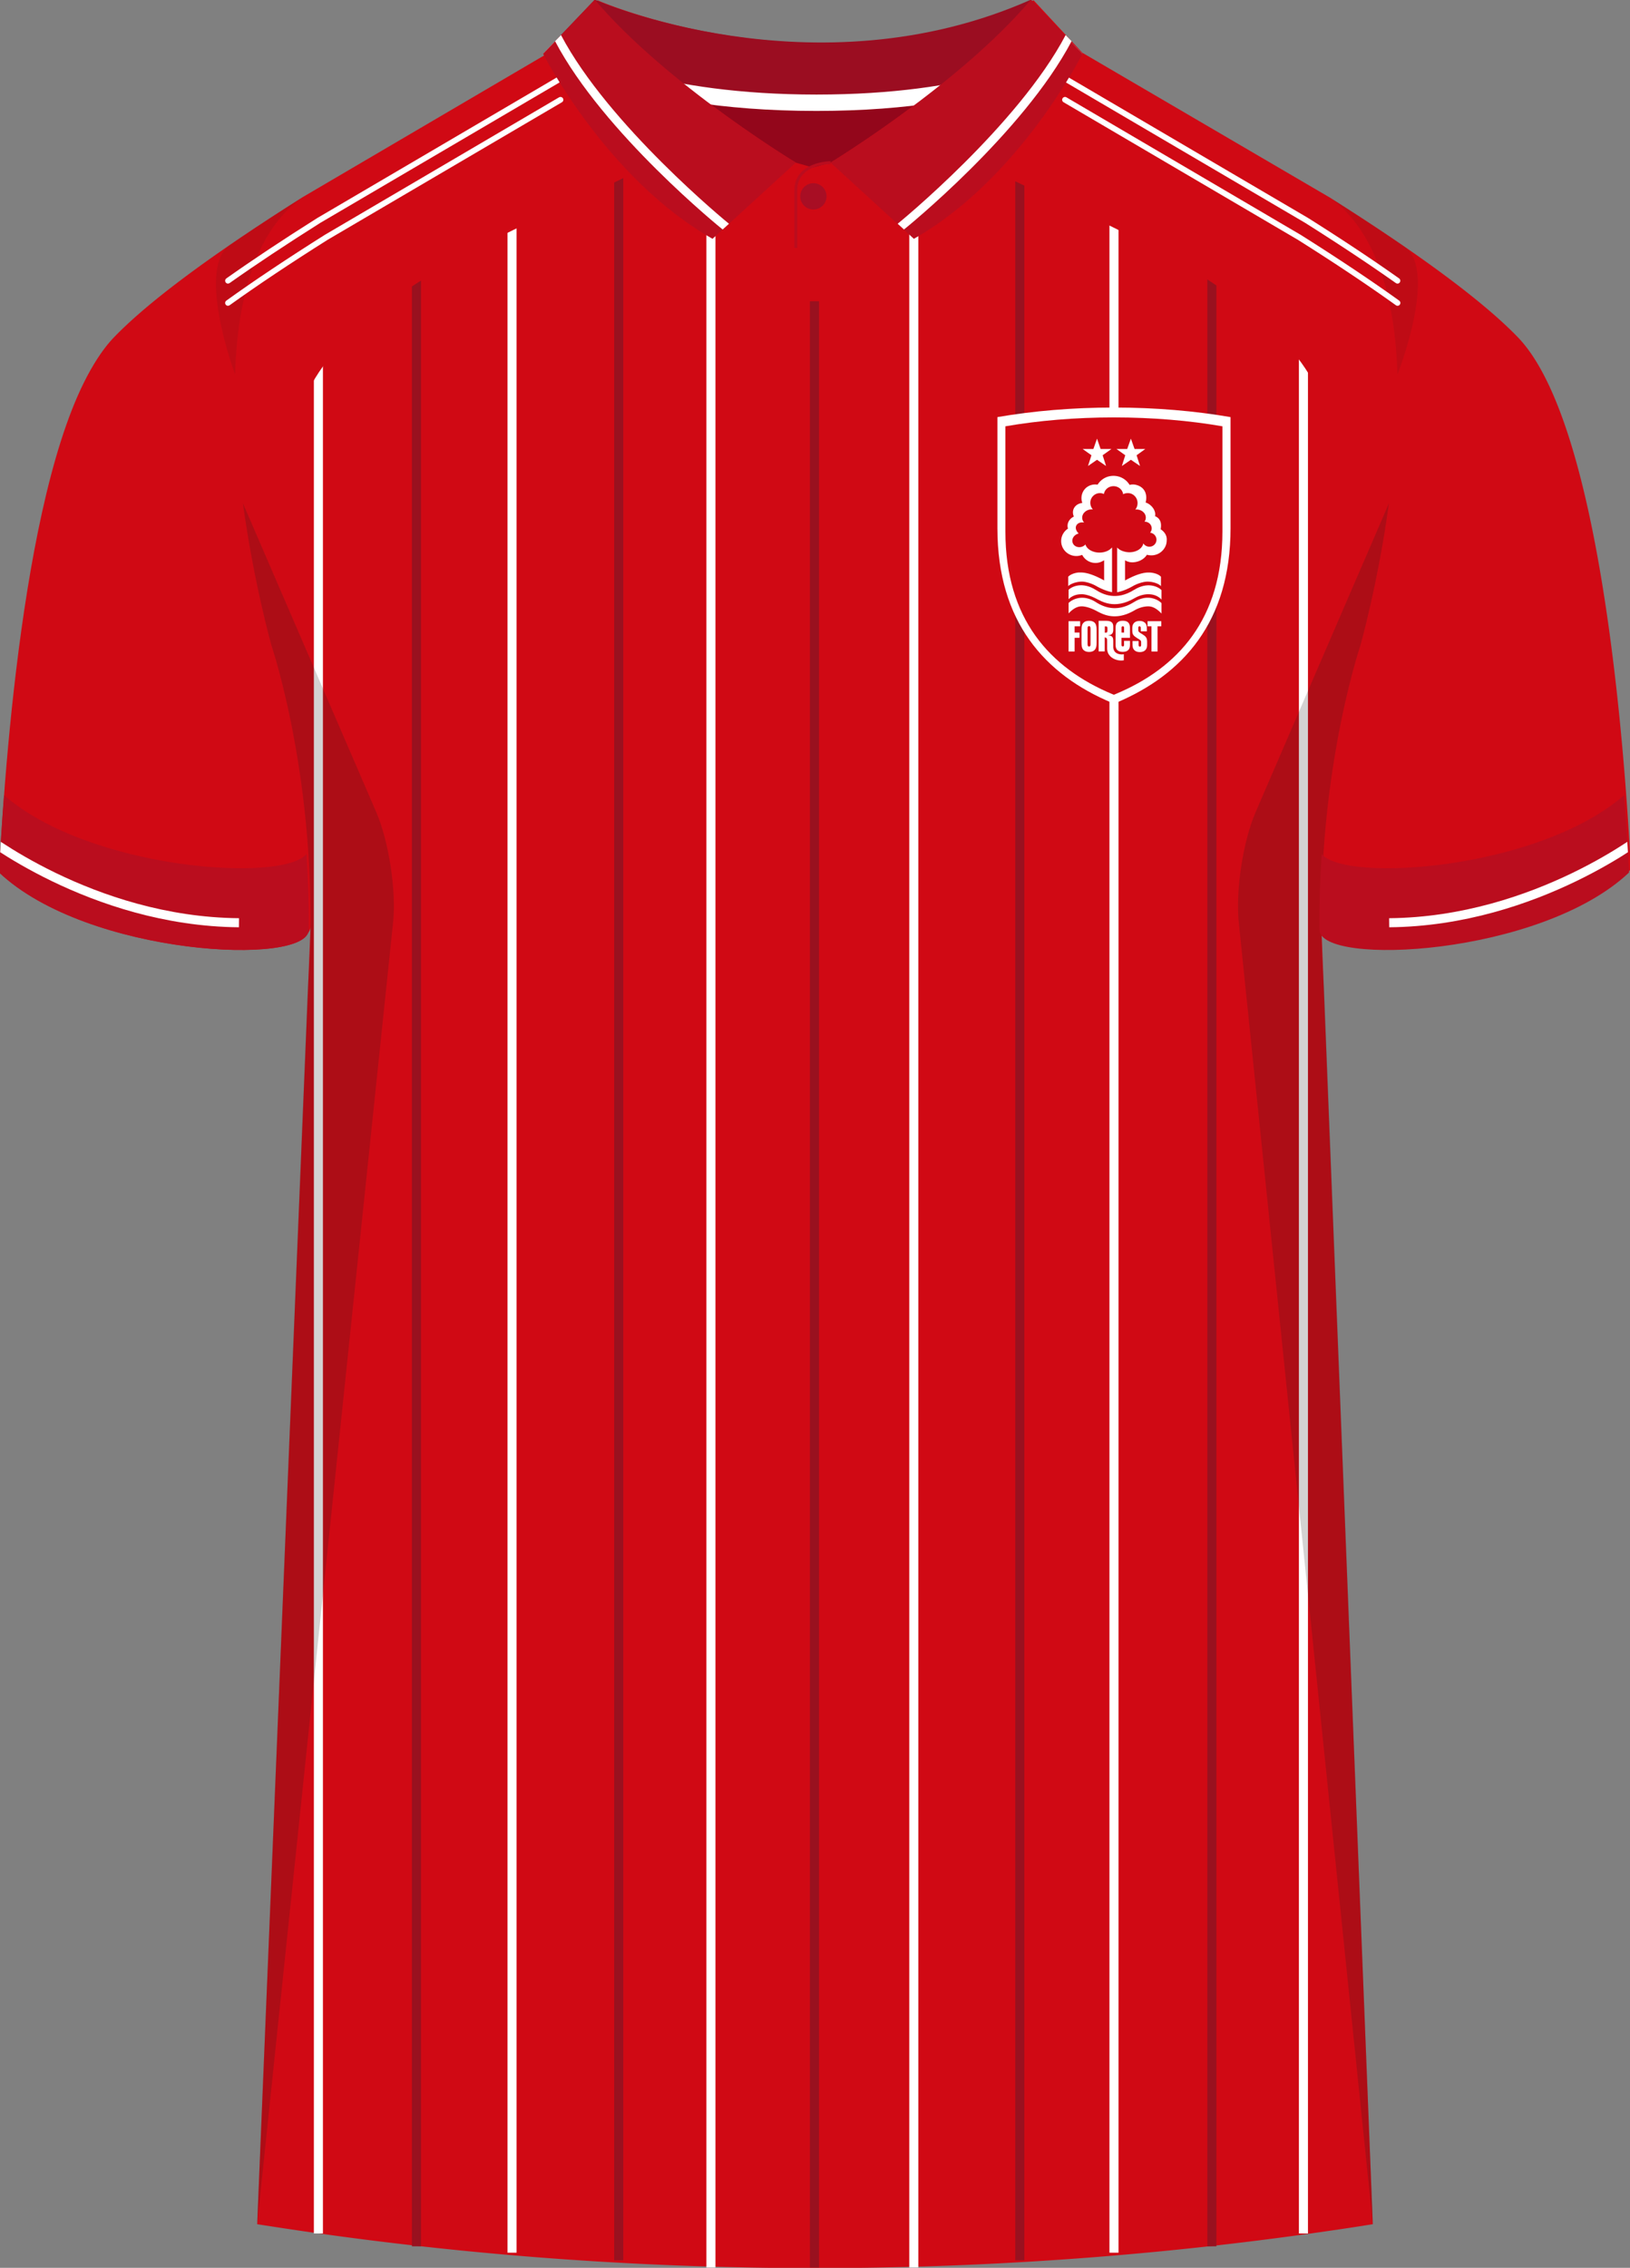
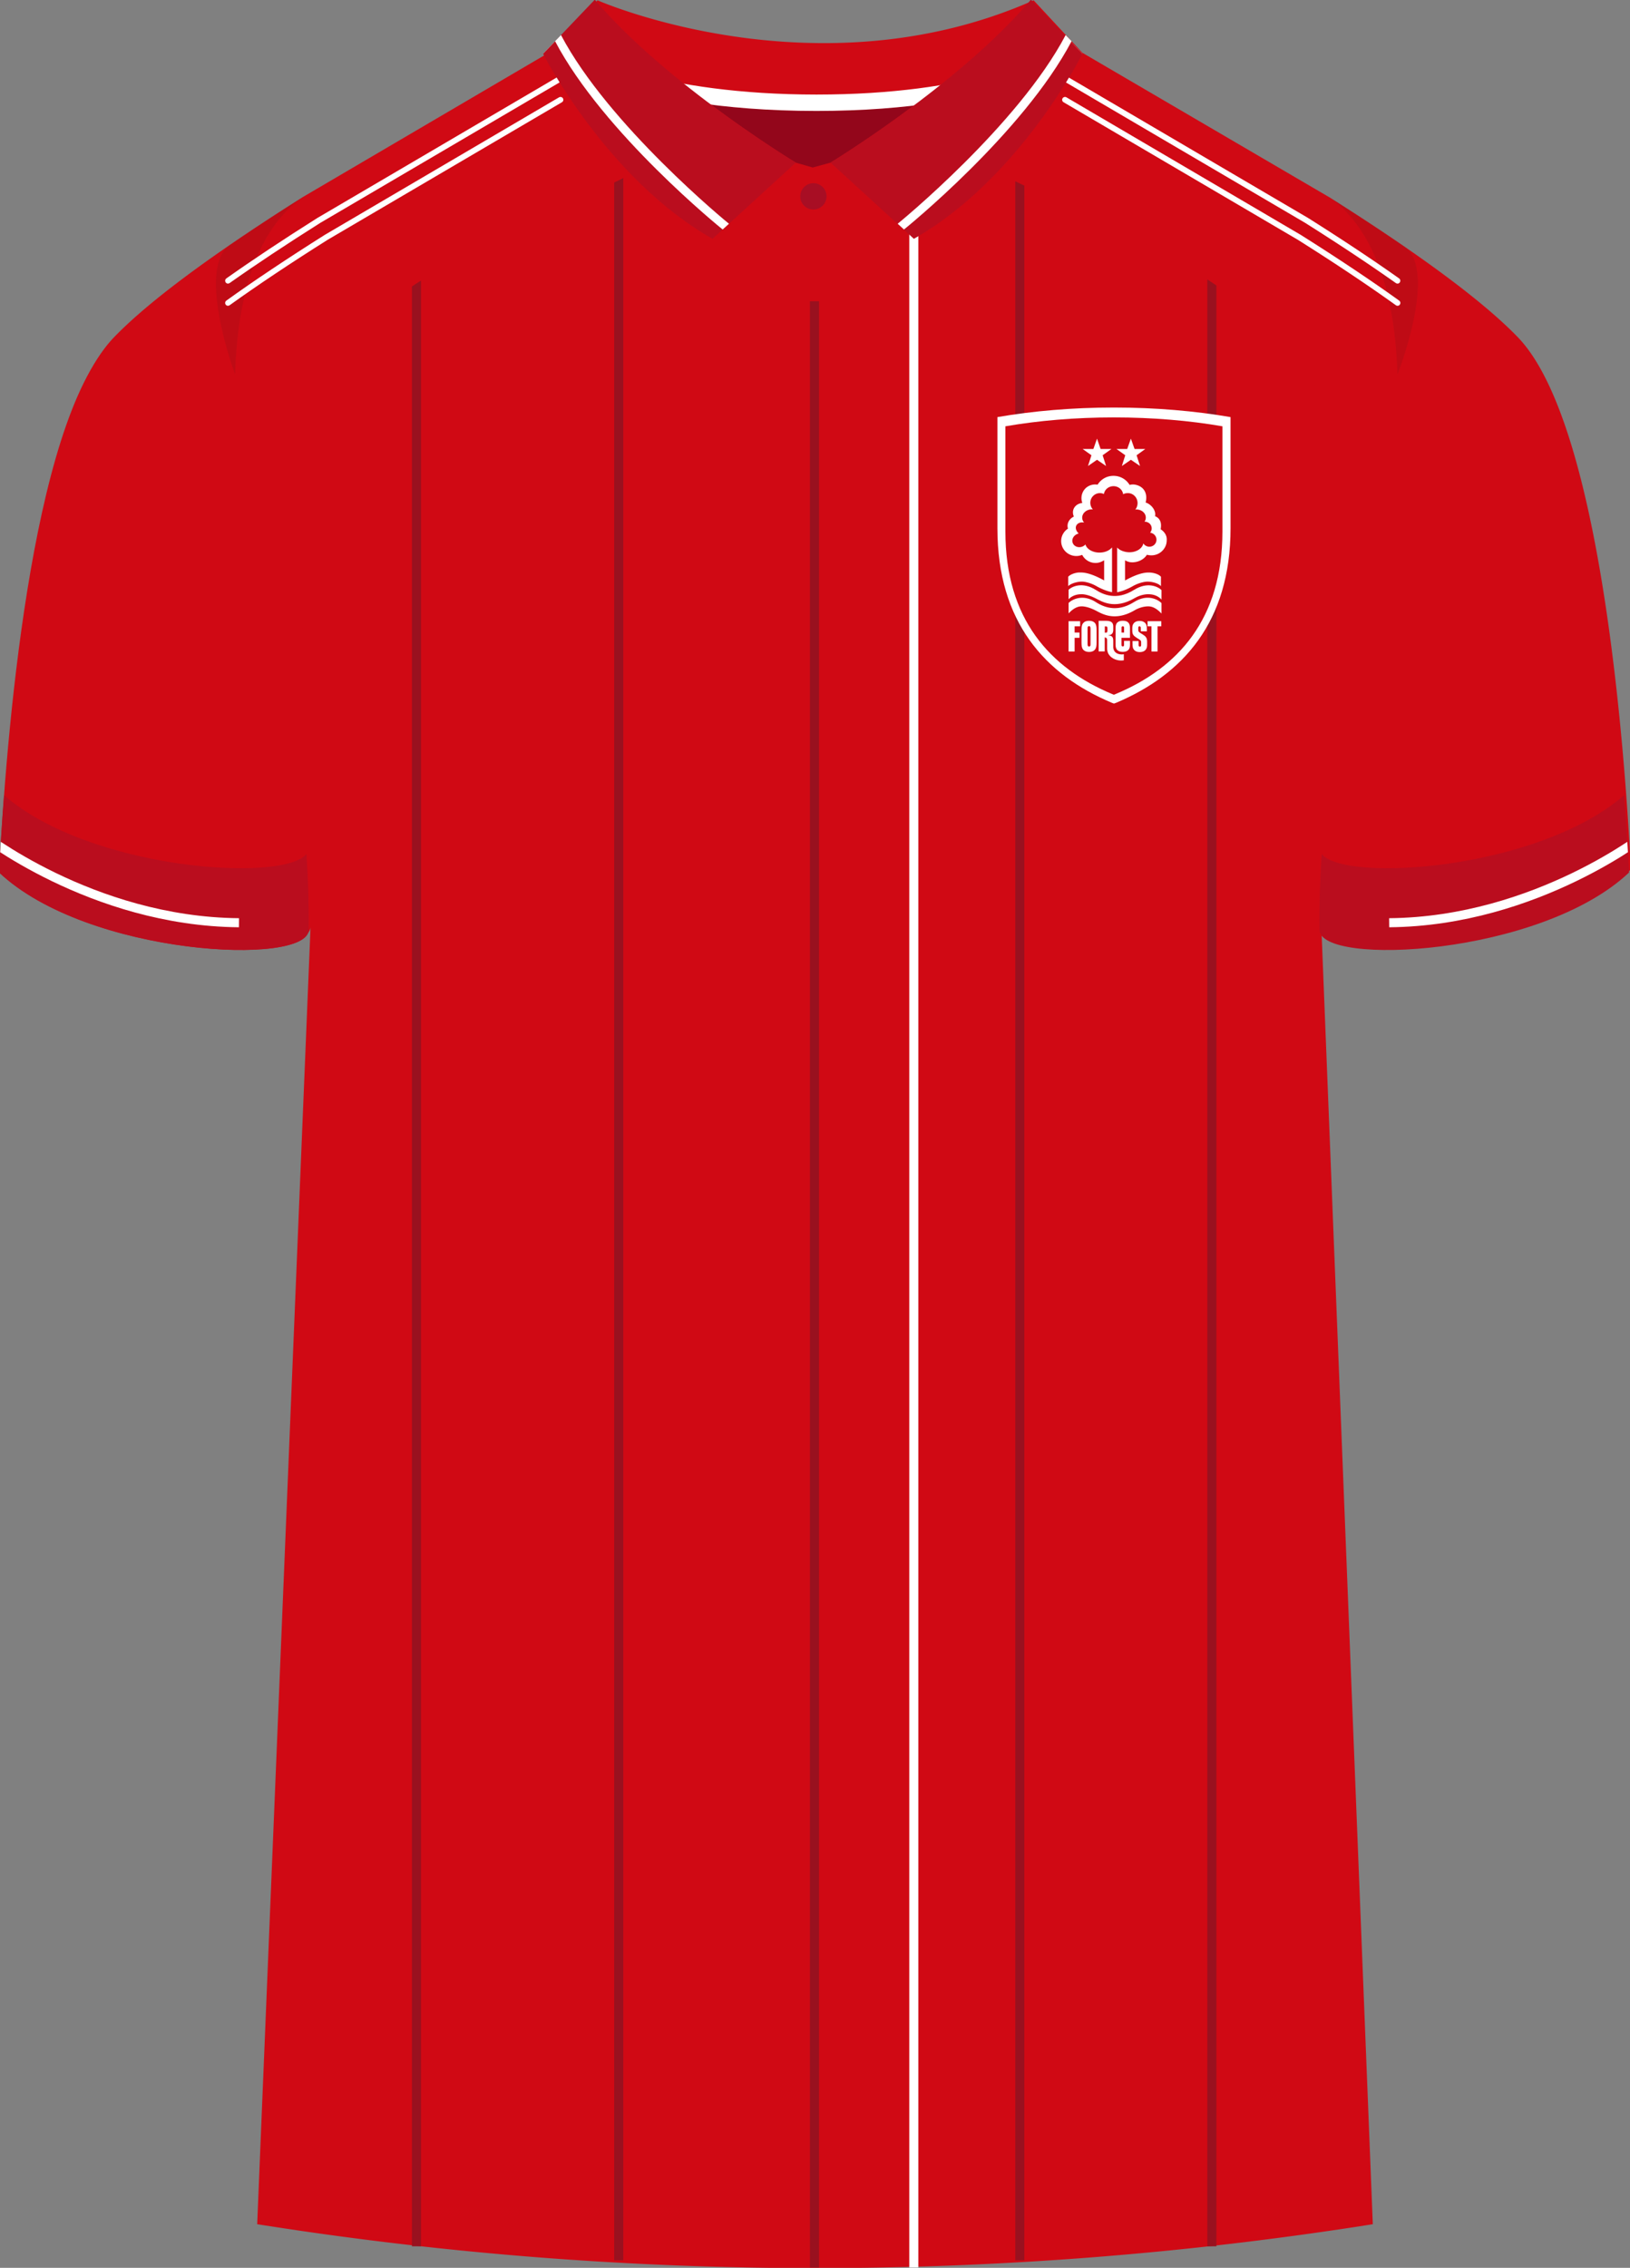
<svg xmlns="http://www.w3.org/2000/svg" viewBox="0 0 359.53 500">
  <rect x="0" y="0" width="359.53" height="500" fill="#808080" stroke="none" />
  <defs>
    <clipPath id="clippath-1">
      <path d="M-.2 192.36c.24-4.71.59-10.52 1.08-17.04 19.01 16.51 61.67 19.33 66.71 12.96.36 5.27.55 10.87.49 16.72-.08 8.13-48.73 5.8-68.28-12.63Z" class="cls-1" />
    </clipPath>
    <clipPath id="clippath-2">
      <path d="M359.32 192.36c-.24-4.71-.59-10.52-1.08-17.04-19.01 16.51-61.67 19.33-66.71 12.96-.36 5.27-.55 10.87-.49 16.72.08 8.13 48.73 5.8 68.28-12.63Z" class="cls-1" />
    </clipPath>
    <style>.cls-1,.cls-2,.cls-3,.cls-4{fill:none}.cls-1,.cls-10,.cls-11,.cls-12,.cls-5,.cls-6,.cls-7,.cls-8,.cls-9{stroke-width:0}.cls-2,.cls-3,.cls-4{stroke-width:2px}.cls-2,.cls-4{stroke:#fff}.cls-13{clip-path:url(#clippath-1)}.cls-14{clip-path:url(#clippath-2)}.cls-3{stroke:#99111f}.cls-3,.cls-4{stroke-miterlimit:10}.cls-5{opacity:.5}.cls-5,.cls-6{fill:#241f20}.cls-15{isolation:isolate}.cls-16{mix-blend-mode:multiply;opacity:.2}.cls-7{fill:#a80e24}.cls-8{fill:#d00914}.cls-9{fill:#ba0d1e}.cls-10{fill:#9b0d21}.cls-11{fill:#93061b}.cls-12{fill:#fff}</style>
  </defs>
  <g class="cls-15">
    <g id="Laag_1" data-name="Laag 1">
      <g>
        <path id="Jersey_Color" d="M293.12 43.43c16.69 10.52 32.92 21.85 41.69 30.94 18.05 18.72 23.45 88.61 24.92 117.3-19.56 18.44-68.2 20.76-68.28 12.63l11.35 286.08a786.54 786.54 0 0 1-246.07 0L68.5 204.3c-.08 8.13-48.73 5.8-68.28-12.63 1.47-28.68 6.87-98.58 24.92-117.3 8.76-9.09 24.99-20.42 41.68-30.94L120.4 12 131.8.07s48.24 21.23 96.19 0l10.74 11.56 54.38 31.8Z" class="cls-8" data-name="Jersey Color" />
        <g>
          <path d="M201.56 37.13v462.8" class="cls-2" />
          <path d="M179.65 66.42v433.51M224.94 37.13v461.22M267.3 37.13v458.12M91.86 37.13v458.12M136.47 37.13v461.22" class="cls-3" />
-           <path d="M245.71 19.33v477.33M287.5 48.98v443.44M70.23 51.07v441.35M112.94 30.89v465.77M156.81 37.13v462.8" class="cls-2" />
        </g>
        <path d="M333.53 74.24c-8.76-9.09-25-20.42-41.69-30.94l-54.38-31.8h-17.19v26.69c23.25 11.65 75.39 30.25 73.06 62.14 0 0-3.52 68.3-3.16 103.83.09 8.13 48.73 5.8 68.28-12.63-1.48-28.68-6.87-98.58-24.92-117.3ZM24.73 75.06c8.76-9.09 25-20.42 41.69-30.94l54.38-31.8h17.19v26.69c-23.25 11.65-75.39 30.25-73.06 62.14 0 0 3.52 68.3 3.16 103.83-.09 8.13-48.73 5.8-68.28-12.63 1.48-28.68 6.87-98.58 24.92-117.3Z" class="cls-8" />
        <g id="Shading" class="cls-16">
-           <path d="M67.89 217.72c3.28-42.1-8-75.36-8-75.36s-3.92-13.84-6.31-31.41L83 179.08c2.77 6.4 4.43 17.31 3.71 24.25L56.73 490.37 67.9 217.71ZM292.05 217.72c-3.28-42.1 8-75.36 8-75.36s3.92-13.84 6.31-31.41l-29.42 68.13c-2.77 6.4-4.43 17.31-3.71 24.25l29.57 287.04-10.75-272.66Z" class="cls-6" />
          <path d="M50.64 54.05c5.17-3.55 10.65-7.13 16.17-10.62-10.67 7.5-14.45 22.78-14.95 39.13 0 0-8.61-23.09-1.22-28.52ZM309.83 54.4a537.69 537.69 0 0 0-16.71-10.98c10.67 7.5 14.61 22.78 15.12 39.13 0 0 8.98-22.73 1.59-28.16Z" class="cls-5" />
        </g>
        <g id="Cuffs">
          <path d="M-.2 192.36c.24-4.71.59-10.52 1.08-17.04 19.01 16.51 61.67 19.33 66.71 12.96.36 5.27.55 10.87.49 16.72-.08 8.13-48.73 5.8-68.28-12.63ZM359.32 192.36c-.24-4.71-.59-10.52-1.08-17.04-19.01 16.51-61.67 19.33-66.71 12.96-.36 5.27-.55 10.87-.49 16.72.08 8.13 48.73 5.8 68.28-12.63Z" class="cls-9" />
        </g>
        <g>
          <g id="g504">
            <path id="path506" d="M245.71 89.85c-9.18 0-17.89.76-25.71 2.11v24.5c0 20.69 10.52 32.32 25.29 38.51l.42.15.42-.15c14.77-6.21 25.29-17.85 25.29-38.53V91.96c-7.81-1.35-16.52-2.11-25.71-2.11Z" class="cls-12" />
          </g>
          <g id="g508">
            <path id="path510" d="M269.64 93.99c-7.28-1.26-15.37-1.96-23.94-1.96s-16.66.7-23.94 1.96v23.18c0 19.26 9.8 30.09 23.54 35.85l.38.15.38-.15c13.79-5.75 23.57-16.57 23.57-35.83v-23.2Z" class="cls-8" />
          </g>
          <g>
            <g>
              <g>
                <path d="m241.97 96.71-.8 2.28h-2.37l1.94 1.38-.76 2.37 1.99-1.37 2 1.37-.76-2.37 1.94-1.38h-2.39l-.79-2.28zM249.44 96.71l-.81 2.28h-2.37l1.94 1.38-.75 2.37 1.99-1.37 2.02 1.37-.76-2.37 1.92-1.38h-2.37l-.81-2.28z" class="cls-12" />
              </g>
              <g>
                <path d="M250.12 130.06c-3.88 2.45-6.89.98-8.42 0-2.9-1.83-5.22-.8-6-.03v2.08c.71-.73 1.69-1.1 2.82-1.1 0 0 1.13-.1 3.03.85 1.29.63 4.16 2.68 8.73 0 1.59-.93 3.03-.85 3.03-.85 1.16 0 2.17.4 2.88 1.18v-2.1c-.76-.75-3.1-1.9-6.05-.03Z" class="cls-12" />
                <path d="M250.12 132.74c-3.88 2.45-6.89.98-8.42 0-2.9-1.83-5.22-.58-6 .2v2.3c.71-.75 1.69-1.55 2.82-1.55 0 0 1.13-.1 3.03.85 1.29.63 4.16 2.68 8.73 0 1.59-.93 3.03-.85 3.03-.85 1.16 0 2.14.8 2.88 1.58v-2.3c-.76-.78-3.1-2.1-6.05-.23ZM256 116.7c.35-1.8-.43-2.58-1.24-2.9.18-.63-.1-1.53-.81-2.23-.4-.4-.83-.65-1.26-.78.45-1.7-.13-3.38-2.07-3.88a2.78 2.78 0 0 0-1.46 0c-.73-1.2-2.04-2-3.56-2s-2.77.78-3.51 1.95c-.81-.15-1.69.05-2.4.58-1.06.83-1.41 2.25-.96 3.45-.81.08-1.51.5-1.87 1.2-.28.58-.25 1.23 0 1.8-.83.4-1.39 1.18-1.39 2.05 0 .2.03.4.1.6-.91.6-1.51 1.6-1.51 2.75 0 1.83 1.51 3.3 3.35 3.3.45 0 .88-.1 1.29-.25a3.327 3.327 0 0 0 2.95 1.78c.71 0 1.34-.25 1.89-.6v4.45c-3.25-1.8-4.74-1.75-5.27-1.75-.76-.05-2.07.3-2.65.93v2.08c.58-.6 2.04-1.03 3.15-1 .58.03 1.84.28 3.13 1.03 1.92 1.08 3.38 1.3 3.38 1.3v-9.88c-.55.7-1.59 1.15-2.77 1.15-1.54 0-2.82-.78-3.1-1.8-.18.23-.45.4-.73.5-.86.3-1.77-.05-2.07-.83-.3-.78.18-1.65 1.03-1.98.1-.05.2-.08.3-.08-.55-.53-.81-1.2-.55-1.75s.96-.83 1.74-.68c-.28-.3-.43-.68-.43-1.08 0-1 .96-1.83 2.12-1.83.08 0 .18 0 .25.03-.35-.38-.58-.9-.58-1.48 0-1.18.96-2.13 2.12-2.13.33 0 .63.08.88.2.15-.98 1.03-1.73 2.12-1.73s1.99.78 2.12 1.78c.3-.18.66-.25 1.06-.25 1.16 0 2.12.98 2.12 2.2 0 .55-.18 1.05-.5 1.43.08 0 .15-.03.23-.03 1.16 0 2.09.8 2.09 1.8 0 .33-.1.63-.28.9.66 0 1.26.35 1.49.98.18.5.08 1.03-.25 1.43.03 0 .05 0 .08.03.86.15 1.44.95 1.29 1.8-.15.85-.96 1.4-1.82 1.25-.45-.08-.83-.35-1.06-.7-.2 1.1-1.49 1.95-3.05 1.95-1.11 0-2.19-.43-2.72-1.05v9.86s1.46-.2 3.38-1.3c1.31-.75 2.55-1 3.13-1.03 1.13-.05 2.6.35 3.15 1v-2.08c-.55-.65-1.87-.95-2.65-.93-.5 0-2.02-.05-5.27 1.75v-4.45c.33.2.86.4 1.26.43 1.39.13 2.88-.53 3.56-1.65 2.24.58 3.93-.88 4.29-2.45.05-.23.08-.48.08-.68.1-1.05-.43-1.88-1.34-2.5Z" class="cls-12" />
              </g>
            </g>
            <g>
              <path d="M244.27 138.59v.4c0 .38-.1.5-.38.5h-.2v-1.38h.2c.3-.03.38.1.38.48Zm3.2 5.7c-1.97-.03-1.92-1.58-1.92-1.58v-1.43c0-.8-.25-1.13-1.06-1.18v-.05c.71-.05 1.06-.43 1.06-1.18v-.75c0-.88-.48-1.25-1.61-1.25h-1.61v6.75h1.34v-3.08h.03c.3 0 .5.2.5.6v1.53s-.05.65.15 1.18c.43 1.13 1.69 1.78 2.95 1.78.2 0 .4-.03.58-.05v-1.35c-.1.05-.28.05-.4.05M235.69 143.64h1.34v-3.02h1.08v-1.16h-1.08v-1.37h1.21v-1.13h-2.55v6.68zM240.54 141.97c0 .28 0 .35-.08.45-.05.08-.13.13-.25.13-.1 0-.2-.05-.25-.13-.05-.1-.08-.18-.08-.45v-3.35c0-.28 0-.35.08-.45.05-.08.13-.13.25-.13.1 0 .2.05.25.13.05.1.08.18.08.45v3.35Zm-.33-5.1c-.61 0-1.03.18-1.31.53-.28.33-.35.8-.35 1.53v2.75c0 .73.08 1.2.35 1.53.28.33.71.53 1.31.53s1.03-.18 1.31-.53c.28-.33.35-.8.35-1.53v-2.78c0-.73-.08-1.2-.35-1.53-.28-.33-.71-.5-1.31-.5M253.12 136.96v1.13h.86v5.55h1.34v-5.55h.83v-1.13h-3.03z" class="cls-12" />
              <path d="M247.93 139.46h-.55v-.93c0-.2 0-.3.05-.35.05-.08.13-.1.23-.1s.18.03.23.1c.05.08.05.15.05.35v.93Zm-.28-2.6c-.55 0-.93.13-1.21.4-.3.3-.38.7-.38 1.28v3.5c0 .58.08.98.38 1.28.28.28.66.4 1.21.4s.93-.13 1.21-.4c.28-.28.35-.6.38-1.08v-.95h-1.31v.78c0 .2 0 .28-.05.35-.05.08-.13.1-.23.1s-.18-.03-.23-.1c-.05-.08-.05-.15-.05-.35v-1.45h1.87v-2.08c0-.58-.08-.98-.38-1.28-.25-.28-.68-.4-1.21-.4M251.86 139.76l-.18-.1c-.53-.33-.61-.45-.61-.75v-.5c0-.23.1-.33.28-.33.1 0 .18.05.23.13s.05.15.05.73v.25h1.34v-.33c0-.83-.05-1.15-.4-1.53-.28-.28-.68-.43-1.21-.43-1.03 0-1.61.58-1.61 1.53v.63c0 .9.33 1.15 1.16 1.68l.18.1c.53.33.61.45.61.75v.65c0 .23-.13.33-.28.33-.1 0-.18-.05-.23-.13-.05-.1-.05-.05-.05-.63v-.48h-1.34v.48c0 .83.05 1.15.4 1.53.28.28.68.43 1.21.43 1.03 0 1.61-.58 1.61-1.53v-.83c-.03-.88-.35-1.15-1.16-1.65" class="cls-12" />
            </g>
          </g>
        </g>
        <g>
          <g id="Shoulder_Stripe" data-name="Shoulder Stripe">
            <path d="M50.29 62.53c-.2 0-.39-.09-.51-.27-.2-.28-.13-.68.15-.88 5.78-4.09 12.53-8.57 20.07-13.32l52.7-30.92c.3-.17.68-.08.86.22.18.3.08.68-.22.86L70.66 49.13c-7.5 4.73-14.24 9.2-20 13.27-.11.08-.24.12-.36.12ZM50.29 67.42c-.2 0-.39-.09-.51-.26-.2-.28-.14-.67.14-.88 6.11-4.39 13.42-9.27 21.72-14.5l51.67-30.32c.3-.17.68-.08.86.22.18.3.08.68-.22.86L72.3 52.85c-8.26 5.2-15.55 10.07-21.64 14.44-.11.08-.24.12-.37.12Z" class="cls-12" />
          </g>
          <g id="Shoulder_Stripe-2" data-name="Shoulder Stripe">
            <path d="M308.24 62.53c.2 0 .39-.09.51-.27.2-.28.13-.68-.15-.88-5.78-4.09-12.53-8.57-20.07-13.32l-52.7-30.92a.632.632 0 0 0-.86.22c-.18.3-.08.68.22.86l52.68 30.91c7.5 4.73 14.24 9.2 20 13.27.11.08.24.12.36.12ZM308.25 67.42c.2 0 .39-.09.51-.26.2-.28.14-.67-.14-.88-6.11-4.39-13.42-9.27-21.72-14.5l-51.67-30.32a.632.632 0 0 0-.86.22c-.18.3-.08.68.22.86l51.65 30.31c8.26 5.2 15.55 10.07 21.64 14.44.11.08.24.12.37.12Z" class="cls-12" />
          </g>
        </g>
        <g id="Collar">
          <g>
            <path d="M183.19 35.85s8.27-5.02 18.37-12.59c-6.24.73-13.37 1.18-21.47 1.19-8.81 0-16.54-.54-23.28-1.38 10.26 7.68 18.72 12.79 18.72 12.79l3.73 1.07 3.92-1.07Z" class="cls-11" />
-             <path d="M227.39-.07c-47.95 21.24-96.2 0-96.2 0l-11.4 11.93s17.44 12.57 60.3 12.59c41.56-.02 57.7-11.83 58.66-12.59L227.39-.07Z" class="cls-10" />
            <path d="M122.43 9.08c5.68 3.31 23.37 11.75 57.66 11.77 34-.01 50.71-8.23 56.14-11.61l2.52 2.63c-.96.76-17.1 12.57-58.66 12.59-42.86-.02-60.3-12.59-60.3-12.59l2.64-2.78Z" class="cls-12" />
          </g>
          <g>
            <path d="M175.54 35.85s-28.5-17.22-44.35-35.92l-7.45 7.8-3.95 4.13s13.91 27.48 37.37 40.79l18.38-16.8ZM183.19 35.85s28.35-17.22 44.2-35.92l11.36 11.93s-13.73 27.48-37.18 40.79l-18.38-16.8Z" class="cls-9" />
          </g>
          <g id="Bottom">
-             <path d="M175.85 54.66h-.63v-12.7c0-6.35 7.89-6.42 7.97-6.42v.63c-.3 0-7.34.07-7.34 5.78v12.7Z" class="cls-9" />
            <path id="Buttom" d="M182.31 43.29c0-1.6-1.3-2.9-2.9-2.9s-2.9 1.29-2.9 2.9 1.3 2.9 2.9 2.9 2.9-1.3 2.9-2.9Z" class="cls-7" />
          </g>
          <path d="M159.4 50.6c-.25-.19-26.3-21.24-36.97-41.52l1.31-1.35c10.46 19.88 36.8 41.42 37.05 41.6l-1.38 1.26ZM199.39 50.6c.25-.19 26.3-21.24 36.97-41.52l-1.31-1.35c-10.46 19.88-36.8 41.42-37.05 41.6l1.38 1.26Z" class="cls-12" />
        </g>
        <g class="cls-13">
          <path d="M-4.47 183.53s24.56 19.62 57.18 19.91" class="cls-4" />
        </g>
        <g class="cls-14">
          <path d="M363.59 183.53s-24.56 19.62-57.18 19.91" class="cls-4" />
        </g>
      </g>
    </g>
  </g>
</svg>